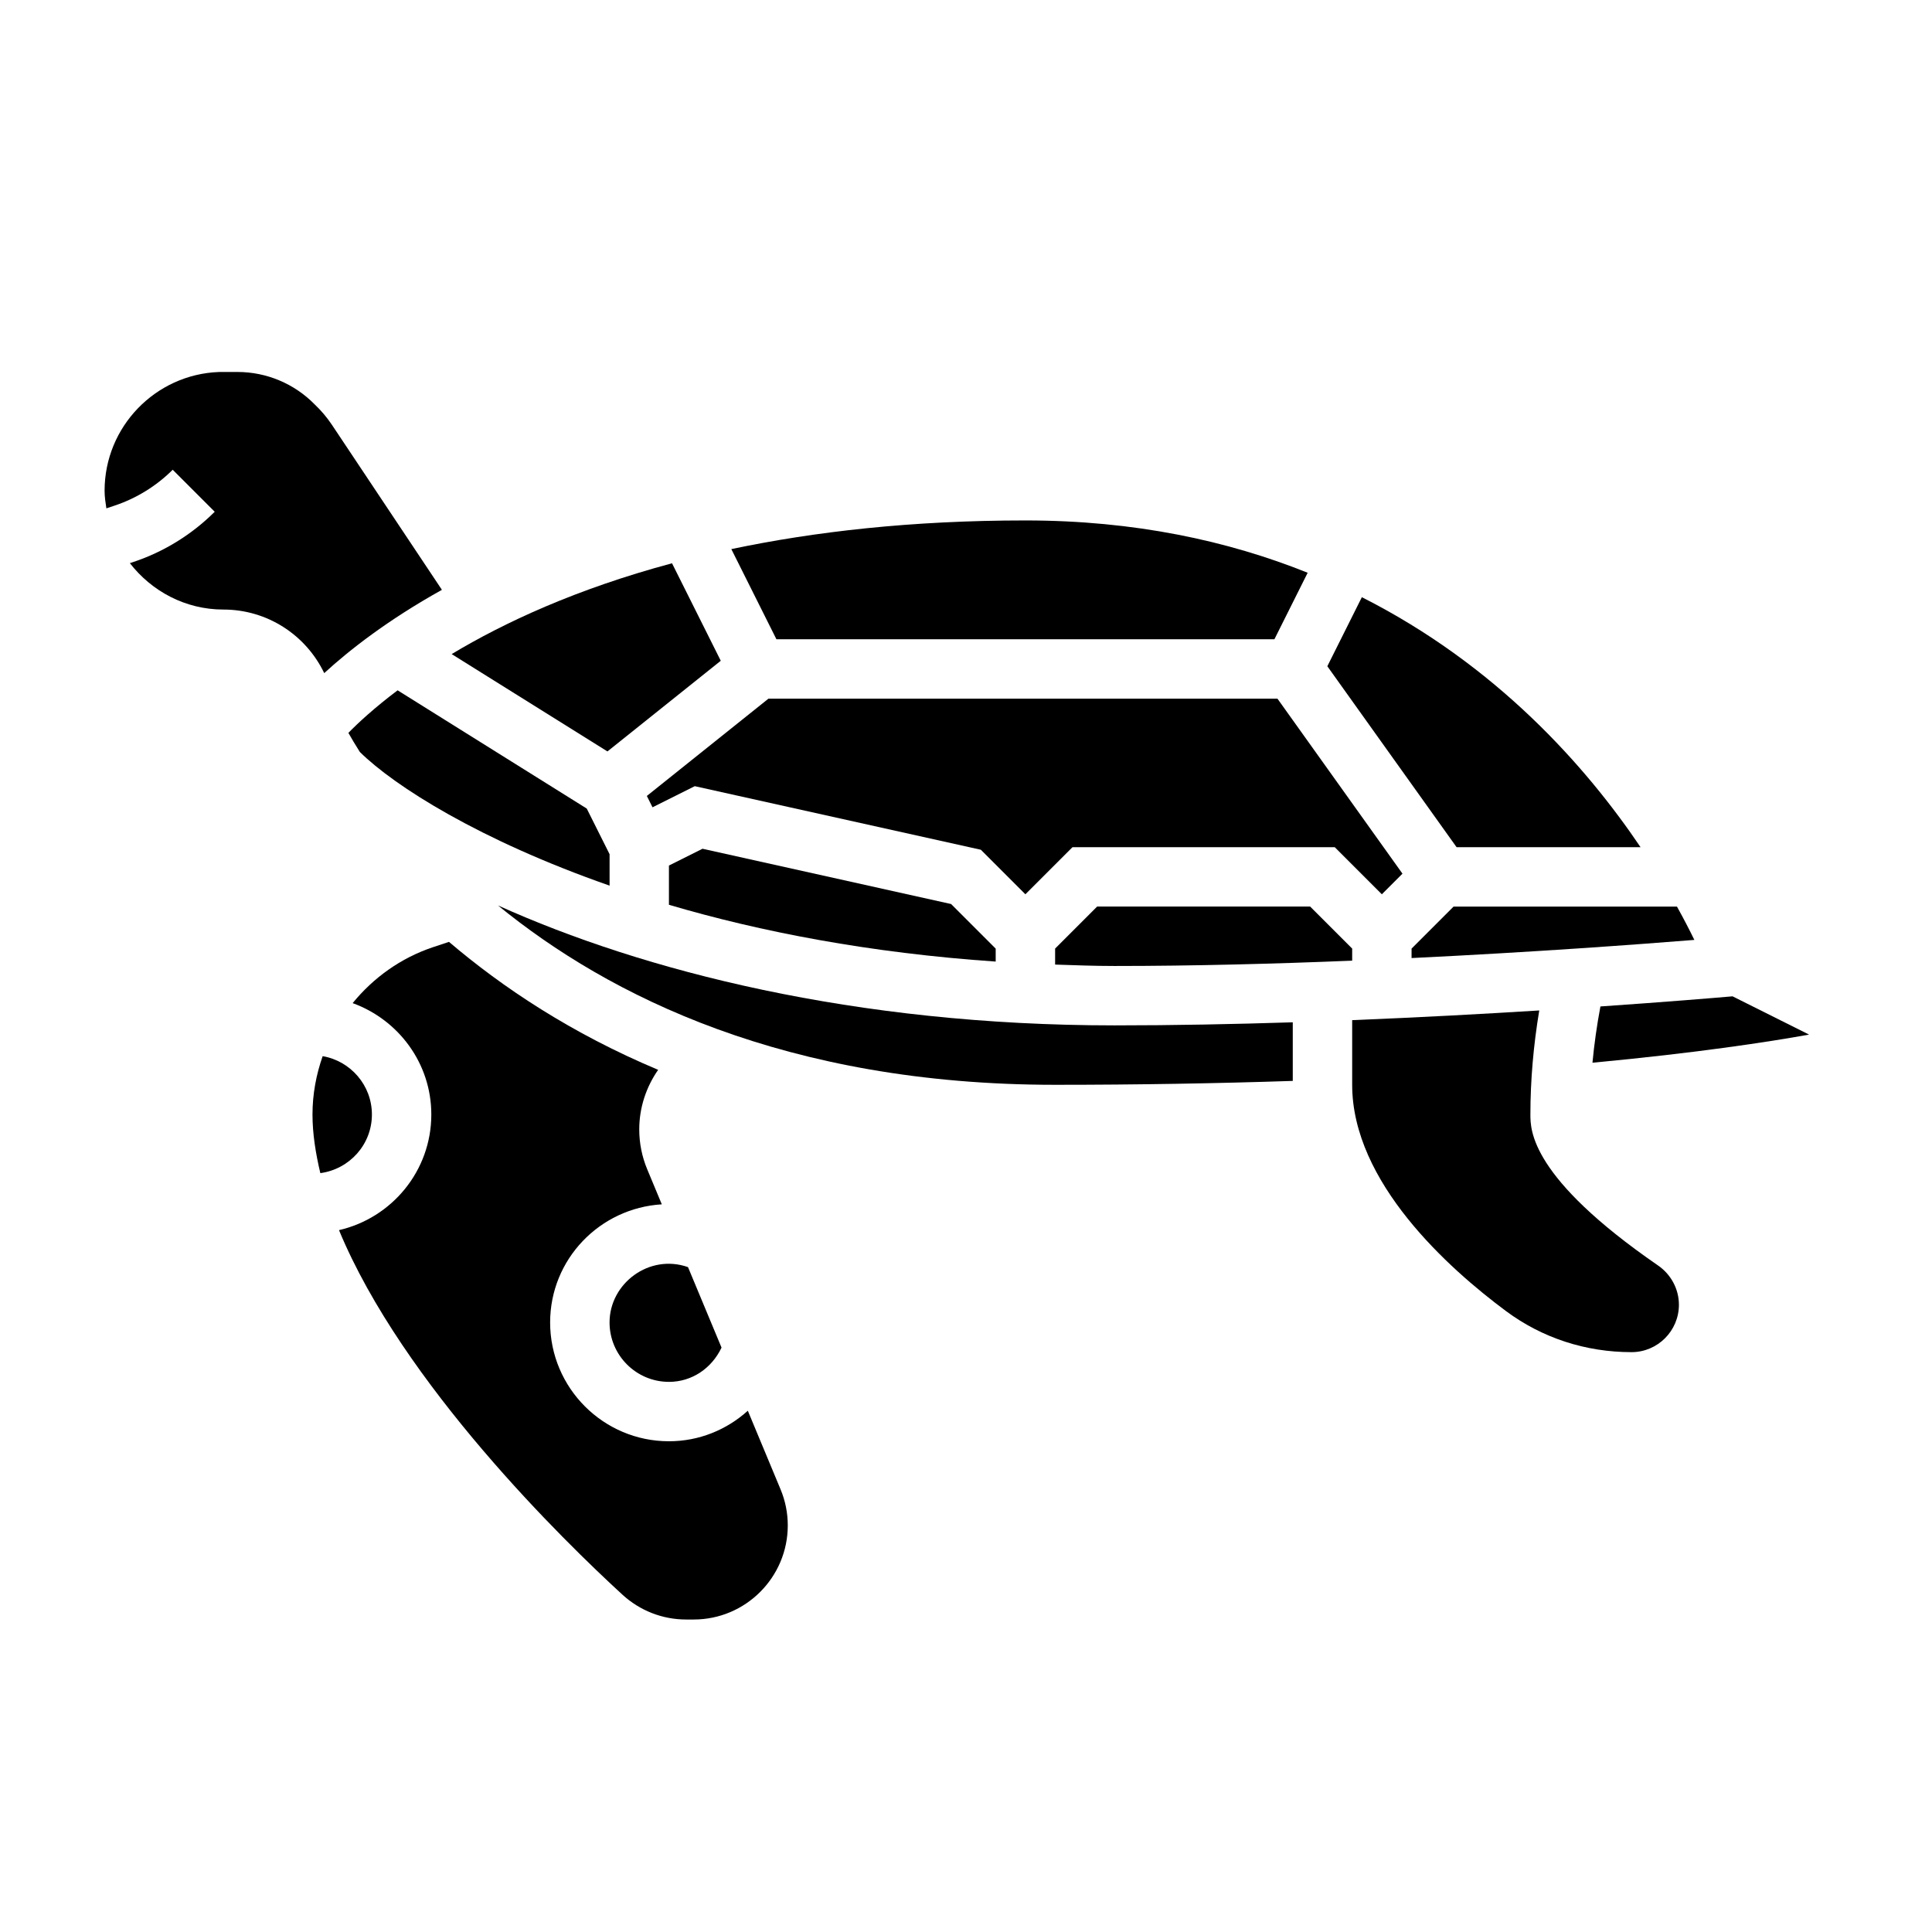
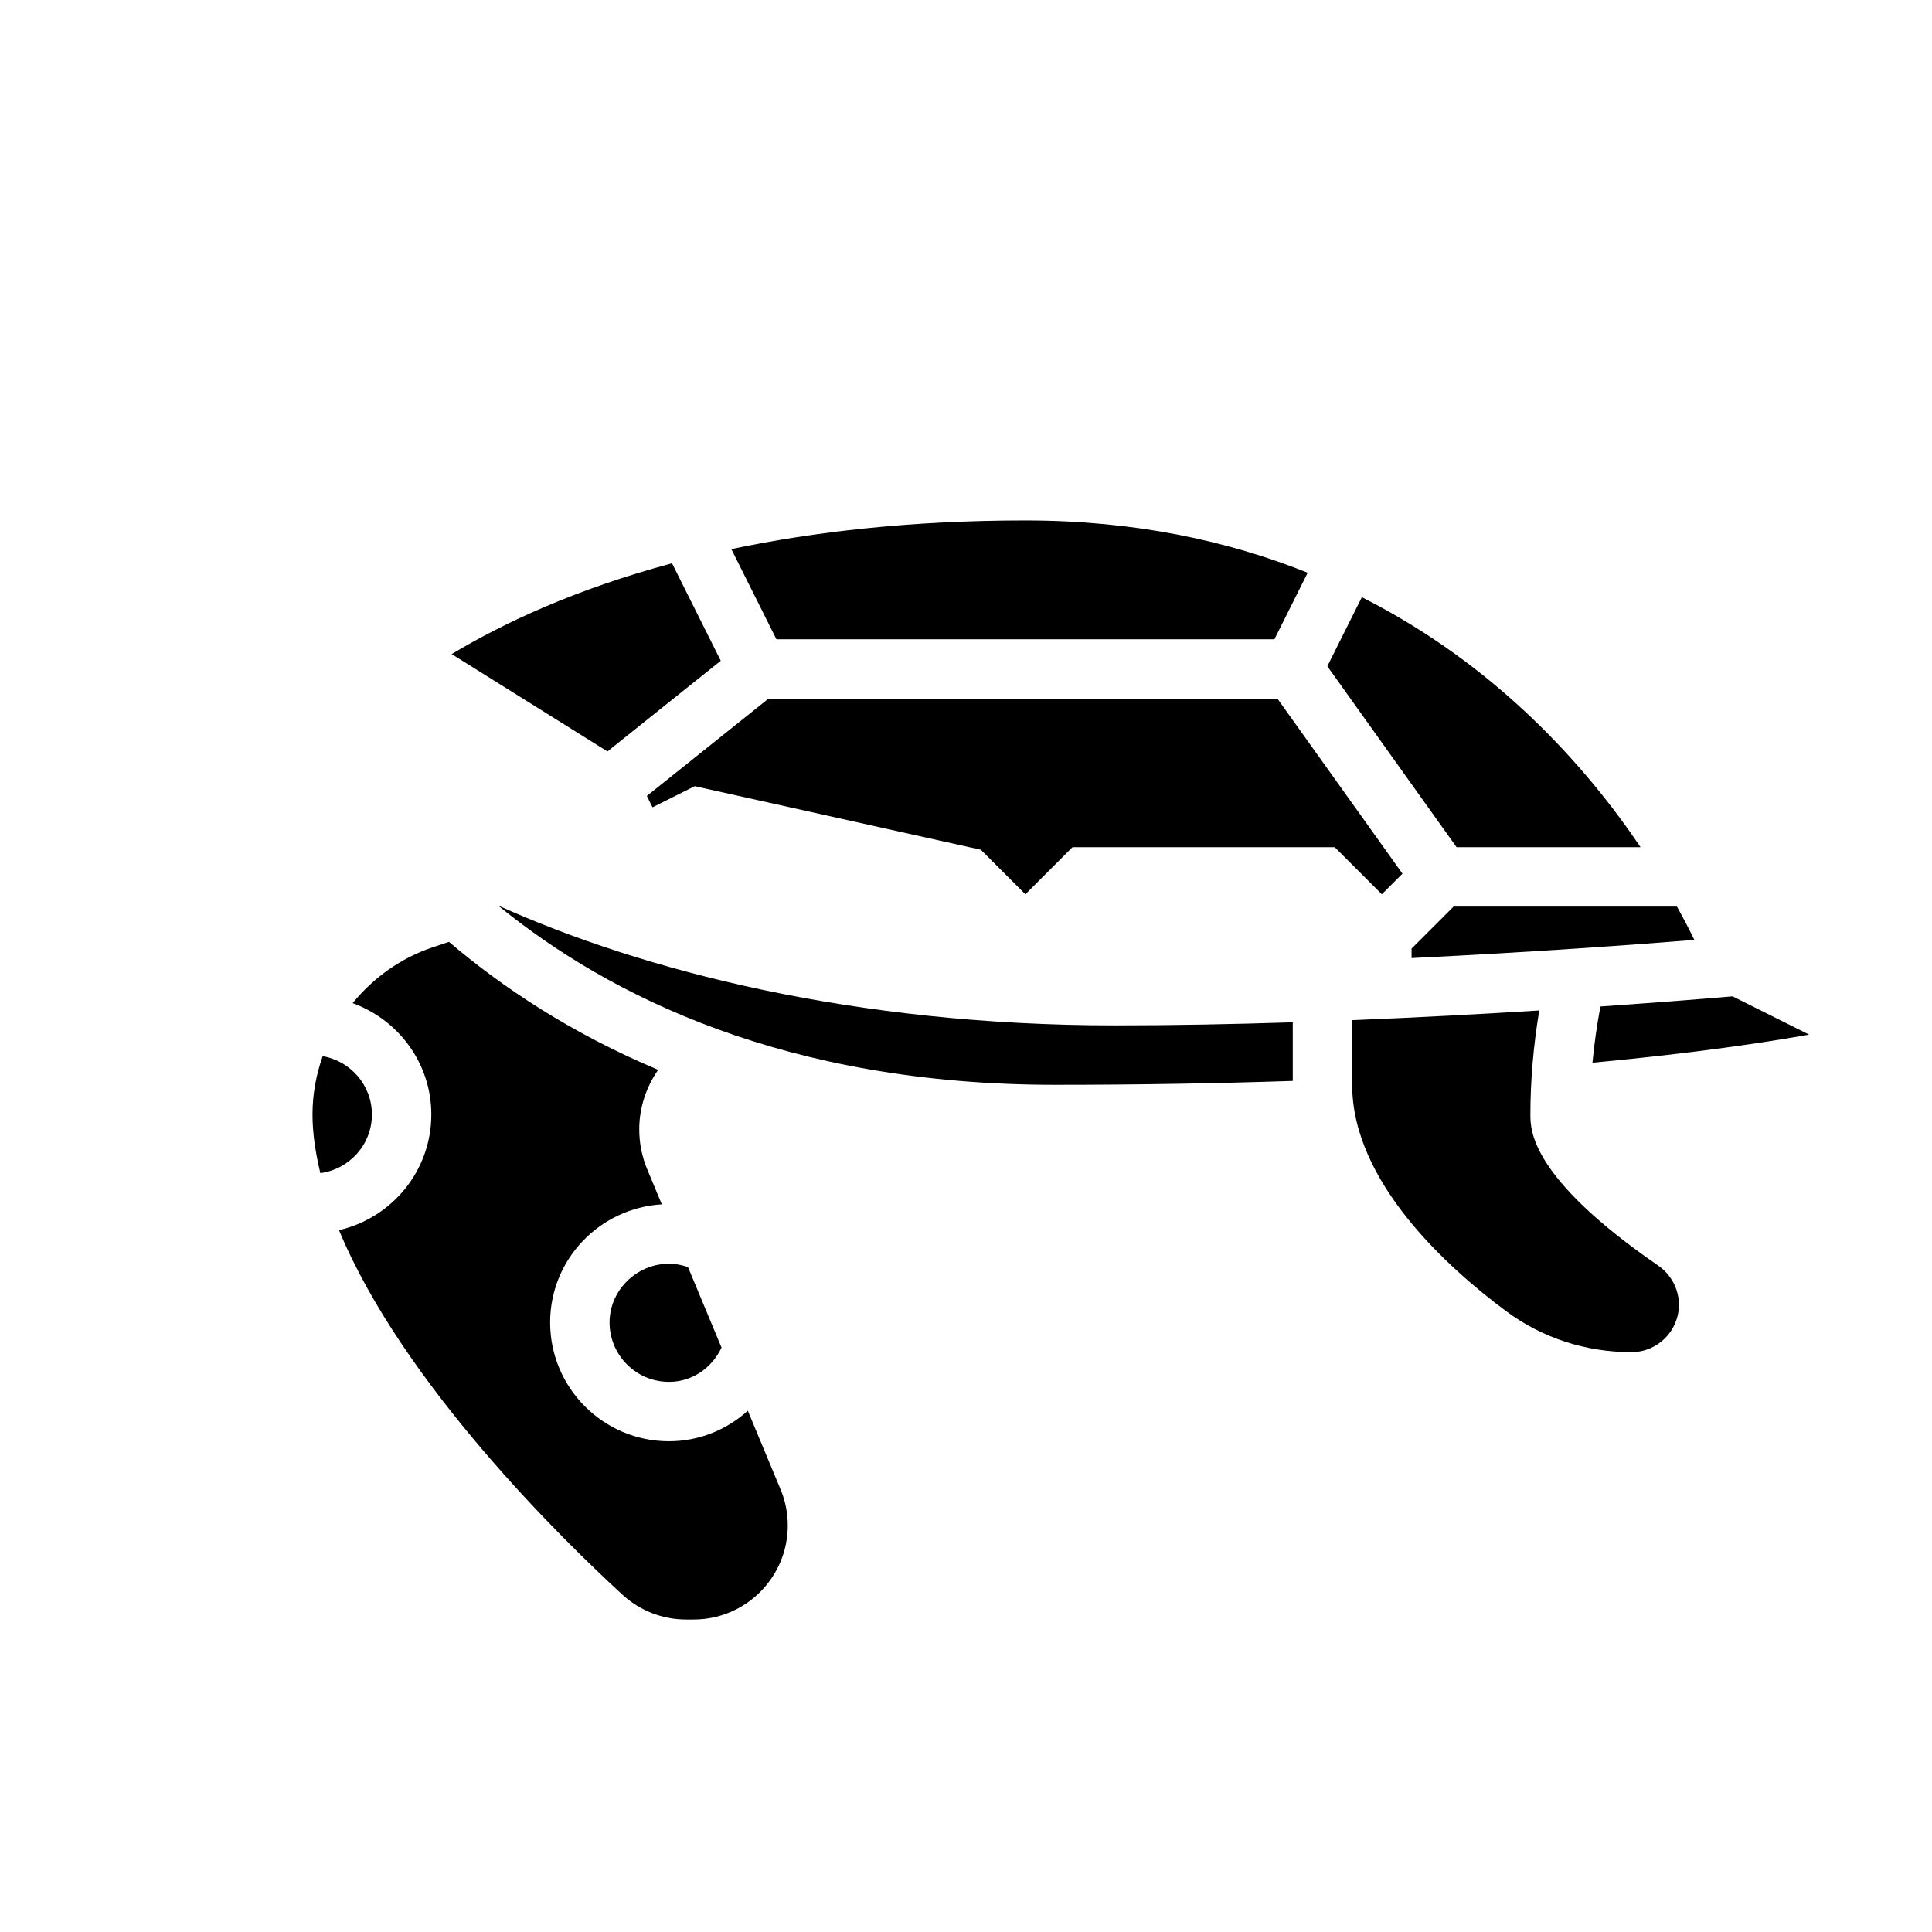
<svg xmlns="http://www.w3.org/2000/svg" fill="#000000" width="800px" height="800px" version="1.1" viewBox="144 144 512 512">
  <g>
-     <path d="m330.17 368.93-8.895 4.449v10.398c24.199 7.141 53.223 12.77 86.594 15.051v-3.434l-11.816-11.816z" />
    <path d="m515.67 375.53-33.137-46.383h-134.88l-32.234 25.789 1.504 3.008 11.199-5.598 75.816 16.848 11.801 11.801 12.484-12.484h69.496l12.484 12.484z" />
    <path d="m335.01 319.11-12.918-25.836c-25.379 6.809-44.484 15.711-58.395 24.066l41.281 25.797z" />
    <path d="m481.73 313.41 8.816-17.625c-21.129-8.48-45.887-13.863-74.801-13.863-30.27 0-56.039 2.984-77.934 7.598l11.949 23.891z" />
    <path d="m566.02 425.63c27.75-2.606 46.68-5.519 57.402-7.453l-20.277-10.141c-4.887 0.426-17.555 1.48-35.016 2.684-0.945 5.016-1.645 9.992-2.109 14.91z" />
    <path d="m578.76 368.51c-14.438-21.402-38.109-48.176-73.855-66.25l-9.148 18.301 34.25 47.949z" />
    <path d="m518.08 395.39v2.504c32.512-1.574 60.34-3.637 74.941-4.809-1.242-2.551-2.777-5.535-4.606-8.824h-59.207z" />
-     <path d="m434.75 384.25-11.133 11.133v4.242c5.188 0.172 10.359 0.371 15.746 0.371 20.98 0 42.57-0.574 62.977-1.41v-3.203l-11.133-11.133z" />
    <path d="m321.28 510.21c6.117 0 11.352-3.629 13.934-9.078l-8.887-21.332c-10.242-3.613-20.789 4.297-20.789 14.664 0 8.684 7.059 15.746 15.742 15.746z" />
-     <path d="m249.37 326.94c-6.164 4.652-10.453 8.621-13.043 11.281 0.797 1.41 1.812 3.125 3.039 5.062 9.148 9.027 31.668 23.363 66.18 35.418v-8.328l-6.055-12.098z" />
    <path d="m583.39 479.36c-33.82-23.309-33.82-35.879-33.82-40.004 0-8.996 0.797-18.23 2.348-27.574-14.793 0.922-31.723 1.844-49.578 2.566v17.137c0 25.82 25.559 48.672 40.793 59.984 9.566 7.102 21.059 10.863 33.242 10.863 6.918 0 12.555-5.637 12.555-12.559 0-4.125-2.07-8.02-5.539-10.414z" />
    <path d="m275.98 383.96c29.367 23.984 76.316 47.523 147.64 47.523 21.734 0 42.84-0.363 62.977-1.031v-15.531c-15.594 0.5-31.582 0.816-47.23 0.816-69.008 0-125.05-14.5-163.38-31.777z" />
    <path d="m342.18 517.86c-5.606 5.055-12.918 8.09-20.902 8.09-17.367 0-31.488-14.121-31.488-31.488 0-16.719 13.129-30.301 29.598-31.301l-3.863-9.273c-1.402-3.367-2.117-6.93-2.117-10.594 0-5.746 1.836-11.227 5.008-15.777-22.969-9.652-41.188-21.781-55.434-33.914l-4.211 1.402c-8.613 2.875-15.855 8.148-21.316 14.832 12.117 4.402 20.848 15.91 20.848 29.523 0 14.941-10.484 27.426-24.465 30.637 16.879 40.777 59.766 82.539 75.105 96.598 4.629 4.25 10.629 6.59 16.887 6.59h2.016c13.746 0 24.922-11.188 24.922-24.93 0-3.305-0.645-6.535-1.922-9.59z" />
-     <path d="m261.11 300.31-29.148-43.73c-1.316-1.969-2.852-3.785-4.574-5.414-5.391-5.504-12.785-8.598-20.484-8.59l-4.922 0.008c-16.797 0.645-30.266 14.516-30.266 31.465 0 1.598 0.242 3.133 0.473 4.668l2.219-0.738c5.754-1.922 11.059-5.203 15.359-9.492l11.133 11.133c-6.023 6.016-13.453 10.613-21.516 13.297l-0.969 0.324c5.762 7.422 14.68 12.297 24.789 12.297 11.539 0 21.82 6.652 26.719 16.848 6.523-5.992 16.672-13.984 31.188-22.074z" />
    <path d="m242.56 439.36c0-7.754-5.652-14.184-13.051-15.469-1.711 4.879-2.695 10.074-2.695 15.469 0 5.047 0.828 10.266 2.078 15.531 7.699-1.031 13.668-7.566 13.668-15.531z" />
  </g>
</svg>